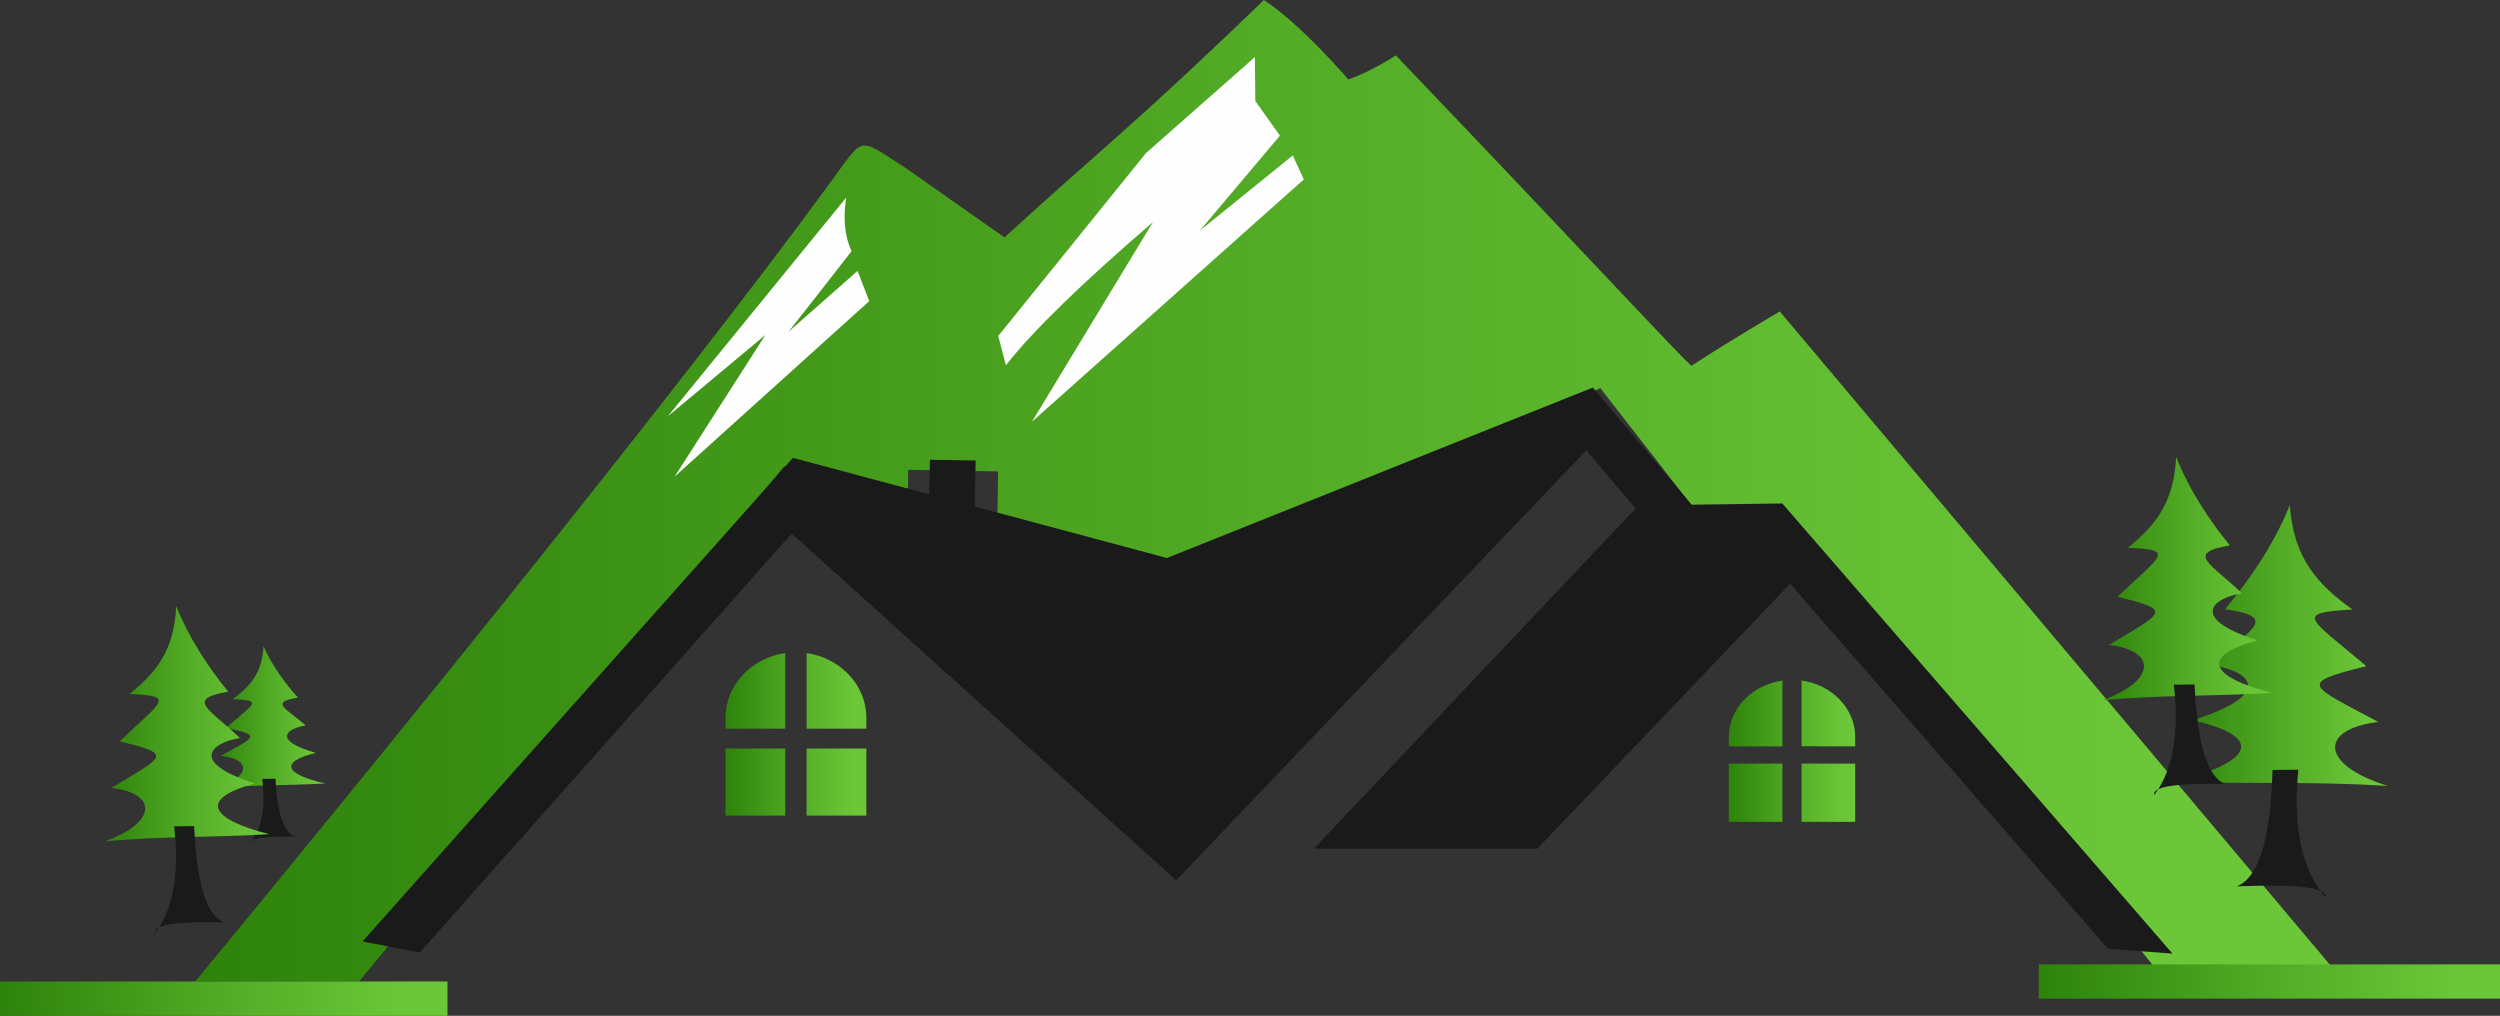
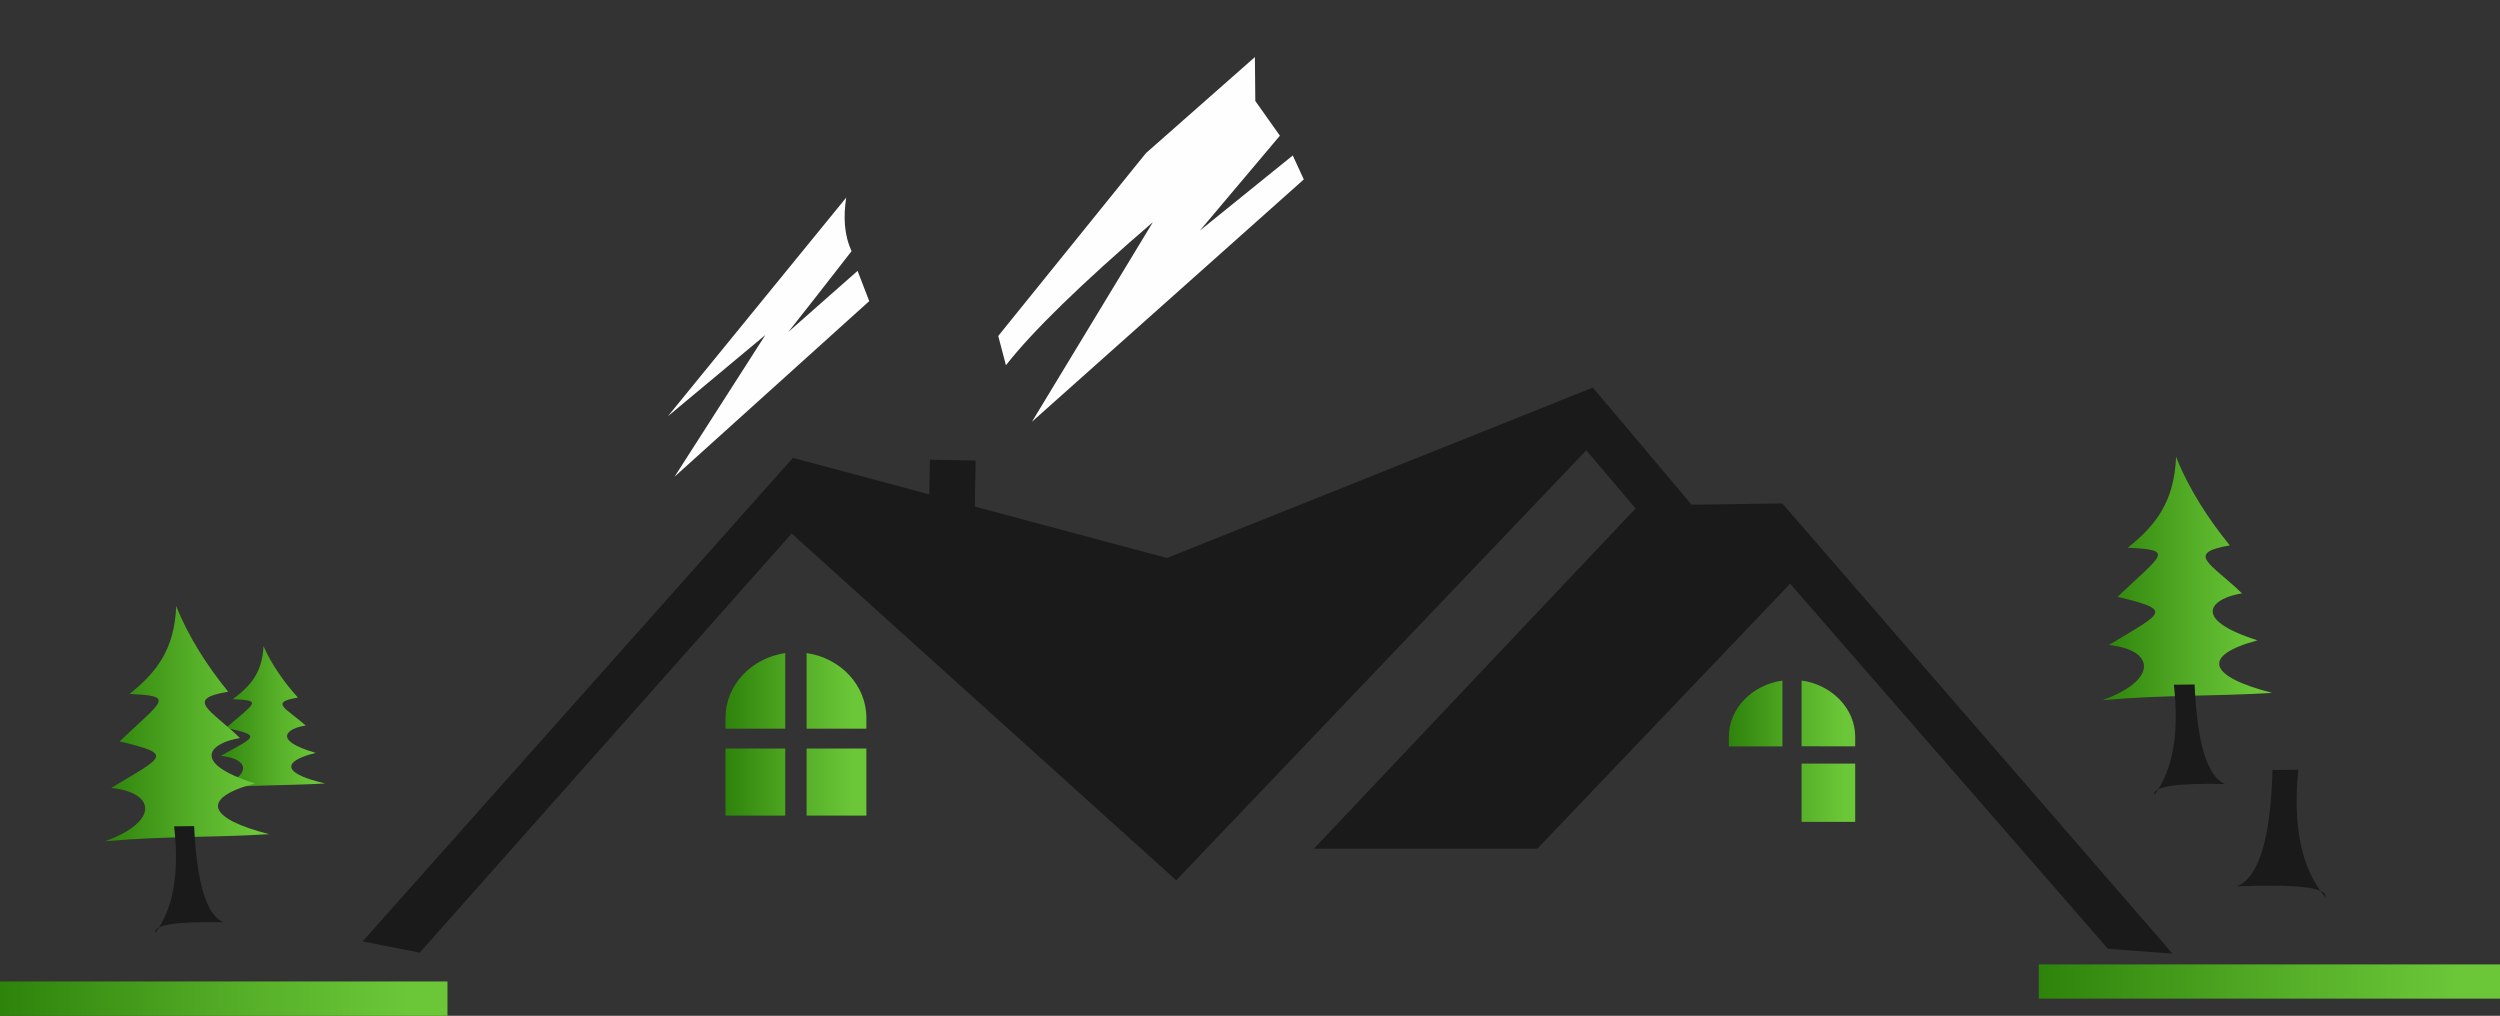
<svg xmlns="http://www.w3.org/2000/svg" xmlns:xlink="http://www.w3.org/1999/xlink" viewBox="0 0 1907.9 775.22">
  <rect x="0" y="0" width="1907.9" height="775.22" fill="#333333" stroke="none" />
  <defs>
    <style>.cls-1,.cls-2,.cls-3,.cls-4,.cls-5,.cls-6,.cls-7,.cls-8,.cls-9{fill-rule:evenodd;}.cls-1{fill:url(#linear-gradient);}.cls-2{fill:#1a1a1a;}.cls-3{fill:url(#linear-gradient-2);}.cls-4{fill:url(#linear-gradient-3);}.cls-5{fill:url(#linear-gradient-4);}.cls-6{fill:url(#linear-gradient-5);}.cls-7{fill:#fefefe;}.cls-8{fill:url(#linear-gradient-6);}.cls-9{fill:url(#linear-gradient-7);}.cls-10{fill:url(#linear-gradient-8);}.cls-11{fill:url(#linear-gradient-9);}</style>
    <linearGradient id="linear-gradient" x1="165.36" y1="547.26" x2="248.2" y2="547.26" gradientUnits="userSpaceOnUse">
      <stop offset="0" stop-color="#2e830b" />
      <stop offset="0.55" stop-color="#56af28" />
      <stop offset="0.91" stop-color="#6bc738" />
    </linearGradient>
    <linearGradient id="linear-gradient-2" x1="80.26" y1="552.3" x2="205.52" y2="552.3" xlink:href="#linear-gradient" />
    <linearGradient id="linear-gradient-3" x1="149.02" y1="374.49" x2="1788.84" y2="374.49" xlink:href="#linear-gradient" />
    <linearGradient id="linear-gradient-4" x1="1660.36" y1="492.59" x2="1822.16" y2="492.59" xlink:href="#linear-gradient" />
    <linearGradient id="linear-gradient-5" x1="1604.51" y1="441.49" x2="1734.13" y2="441.49" xlink:href="#linear-gradient" />
    <linearGradient id="linear-gradient-6" x1="553.65" y1="560.41" x2="661.18" y2="560.41" xlink:href="#linear-gradient" />
    <linearGradient id="linear-gradient-7" x1="1319.36" y1="573.31" x2="1415.82" y2="573.31" xlink:href="#linear-gradient" />
    <linearGradient id="linear-gradient-8" x1="1555.92" y1="749.05" x2="1907.9" y2="749.05" xlink:href="#linear-gradient" />
    <linearGradient id="linear-gradient-9" x1="0" y1="762.1" x2="341.49" y2="762.1" xlink:href="#linear-gradient" />
  </defs>
  <g id="Layer_2" data-name="Layer 2">
    <g id="Layer_1-2" data-name="Layer 1">
      <path class="cls-1" d="M165.36,601.4c31.71-2.59,51.66-1.72,82.84-3.51-30.54-6.94-35.51-16.27-7.27-23.33-33.92-9.77-21.79-18.84-7.57-20.85-14.83-13.07-28.23-17.75-6-21.33-10.42-11.61-20.09-25.09-26.27-39.27-.93,20.32-10.13,30.64-23.52,40.5,23.4.84,16.77,2.83-5,21.82,27.57,6,22.46,6.64-4.17,21.43,22.89,2.18,23.72,15.64-3.1,24.54" />
-       <path class="cls-2" d="M225.26,638.49q-36.07-.57-34.59,5,13.61-16.4,9.48-49.06l10.11-.13q2,39.56,15,44.2" />
      <path class="cls-3" d="M80.26,642c48-4.13,78.12-2.58,125.26-5.38-46.17-11.68-53.66-27.18-11-38.73-51.26-16.39-32.9-31.37-11.39-34.63-22.4-21.76-42.65-29.6-9-35.4-15.73-19.32-30.31-41.75-39.64-65.3-1.45,33.7-15.37,50.78-35.65,67.06,35.39,1.51,25.36,4.79-7.54,36.17,41.67,10.07,34,11.13-6.34,35.52,34.61,3.73,35.83,26.07-4.75,40.69" />
      <path class="cls-2" d="M170.74,703.86q-54.51-1.14-52.3,8.09,20.61-27.12,14.44-81.33l15.28-.16q3,65.64,22.58,73.4" />
-       <path class="cls-4" d="M149,749c118-142.75,364.4-445,485.8-611.28,25.34-34.7,19.74-32.63,55.35-10.22l76.43,53.68C834,119.31,867.1,94.3,964.51,0,993.43,18.84,1029,60.67,1029,60.67c19-6.77,36.21-18.42,36.21-18.42,145.81,152.39,223.5,236.84,225.75,236.84,29.6-19.34,67.31-41.4,67.31-41.4L1788.84,749H1652.92L1371.08,399l-69.42.45-80.34-103.22-332,143.85L761.05,402.92l.67-43.14-68.59-1.25-.39,24.59L598.5,355.8,274,749Z" />
-       <path class="cls-5" d="M1822.16,599.76c-62-3.73-100.87-1.09-161.8-3.25,59.29-15.22,68.56-34,13.15-46.85,65.73-21,41.65-38.56,13.81-41.93,28.35-26.73,54.28-36.68,10.7-42.8,19.82-23.63,38.06-51,49.49-79.52,2.73,40.48,21.14,60.66,47.73,79.71-45.64,2.73-32.6,6.41,10.66,43.29-53.52,13.18-43.53,14.26,9.1,42.55-44.58,5.37-45.58,32.27,7.16,48.8" />
      <path class="cls-2" d="M1707,676.44q70.35-2.78,67.71,8.38-27.3-32.05-20.72-97.41l-19.72.2q-2.13,79-27.27,88.83" />
      <path class="cls-6" d="M1604.51,534.33c49.62-4.27,80.83-2.67,129.62-5.56-47.78-12.09-55.53-28.13-11.33-40.08-53-17-34-32.46-11.79-35.85-23.18-22.51-44.13-30.62-9.31-36.63-16.29-20-31.38-43.19-41-67.57-1.49,34.87-15.91,52.55-36.88,69.39,36.62,1.57,26.23,5-7.81,37.43,43.12,10.42,35.13,11.52-6.57,36.77,35.82,3.85,37.09,27-4.9,42.1" />
      <path class="cls-2" d="M1698.14,598.33q-56.42-1.19-54.13,8.37,21.35-28.05,15-84.16l15.81-.17q3,67.92,23.37,76" />
      <path class="cls-7" d="M649.89,191.67q-31.15,40.05-48.24,61.63l52.82-46.58,8.89,23.08-148.56,134,69.32-108.18-74.45,62.08L645.78,150.81c-2.14,14.22-1.78,28,4.11,40.86" />
      <path class="cls-7" d="M879.83,169.54q-82.14,70.68-112.14,109.21l-5.88-22.35L874.52,116.88l83.17-73.33L958,77.06l18.76,26.49L915.66,176l70.93-57.35L995,136.93,787.55,321.85l92.28-152.31" />
      <path class="cls-8" d="M599.27,498.4c-25.74,3.68-45.62,24.48-45.62,49.39v8.32h45.62Zm61.91,57.71v-8.32c0-24.91-19.88-45.71-45.62-49.39v57.71Zm-45.62,66.3h45.62V571.26H615.56Zm-61.91,0h45.62V571.26H553.65Z" />
-       <path class="cls-9" d="M1360.28,519.39c-23.09,3.2-40.92,21.29-40.92,43v7.24h40.92Zm55.54,50.19v-7.24c0-21.66-17.83-39.75-40.92-43v50.19Zm-40.92,57.65h40.92V582.75H1374.9Zm-55.54,0h40.92V582.75h-40.92Z" />
+       <path class="cls-9" d="M1360.28,519.39c-23.09,3.2-40.92,21.29-40.92,43v7.24h40.92Zm55.54,50.19v-7.24c0-21.66-17.83-39.75-40.92-43v50.19Zm-40.92,57.65h40.92V582.75H1374.9Zm-55.54,0h40.92h-40.92Z" />
      <polygon class="cls-2" points="605.13 349.41 709.2 377.28 709.65 350.86 744.55 351.45 743.96 386.59 890.58 425.85 1215.59 295.75 1299.53 395.33 1275.4 420.13 1210.6 343.65 897.65 671.8 604.16 407.17 320.33 727.02 276.7 718.45 605.13 349.41" />
      <polygon class="cls-2" points="1360.19 384.22 1657.94 727.75 1608.66 724.06 1366.16 445.44 1173.22 647.69 1002.69 647.69 1250.43 385.67 1360.19 384.22" />
      <rect class="cls-10" x="1555.92" y="736" width="351.98" height="26.11" />
      <rect class="cls-11" y="748.99" width="341.49" height="26.23" />
    </g>
  </g>
</svg>